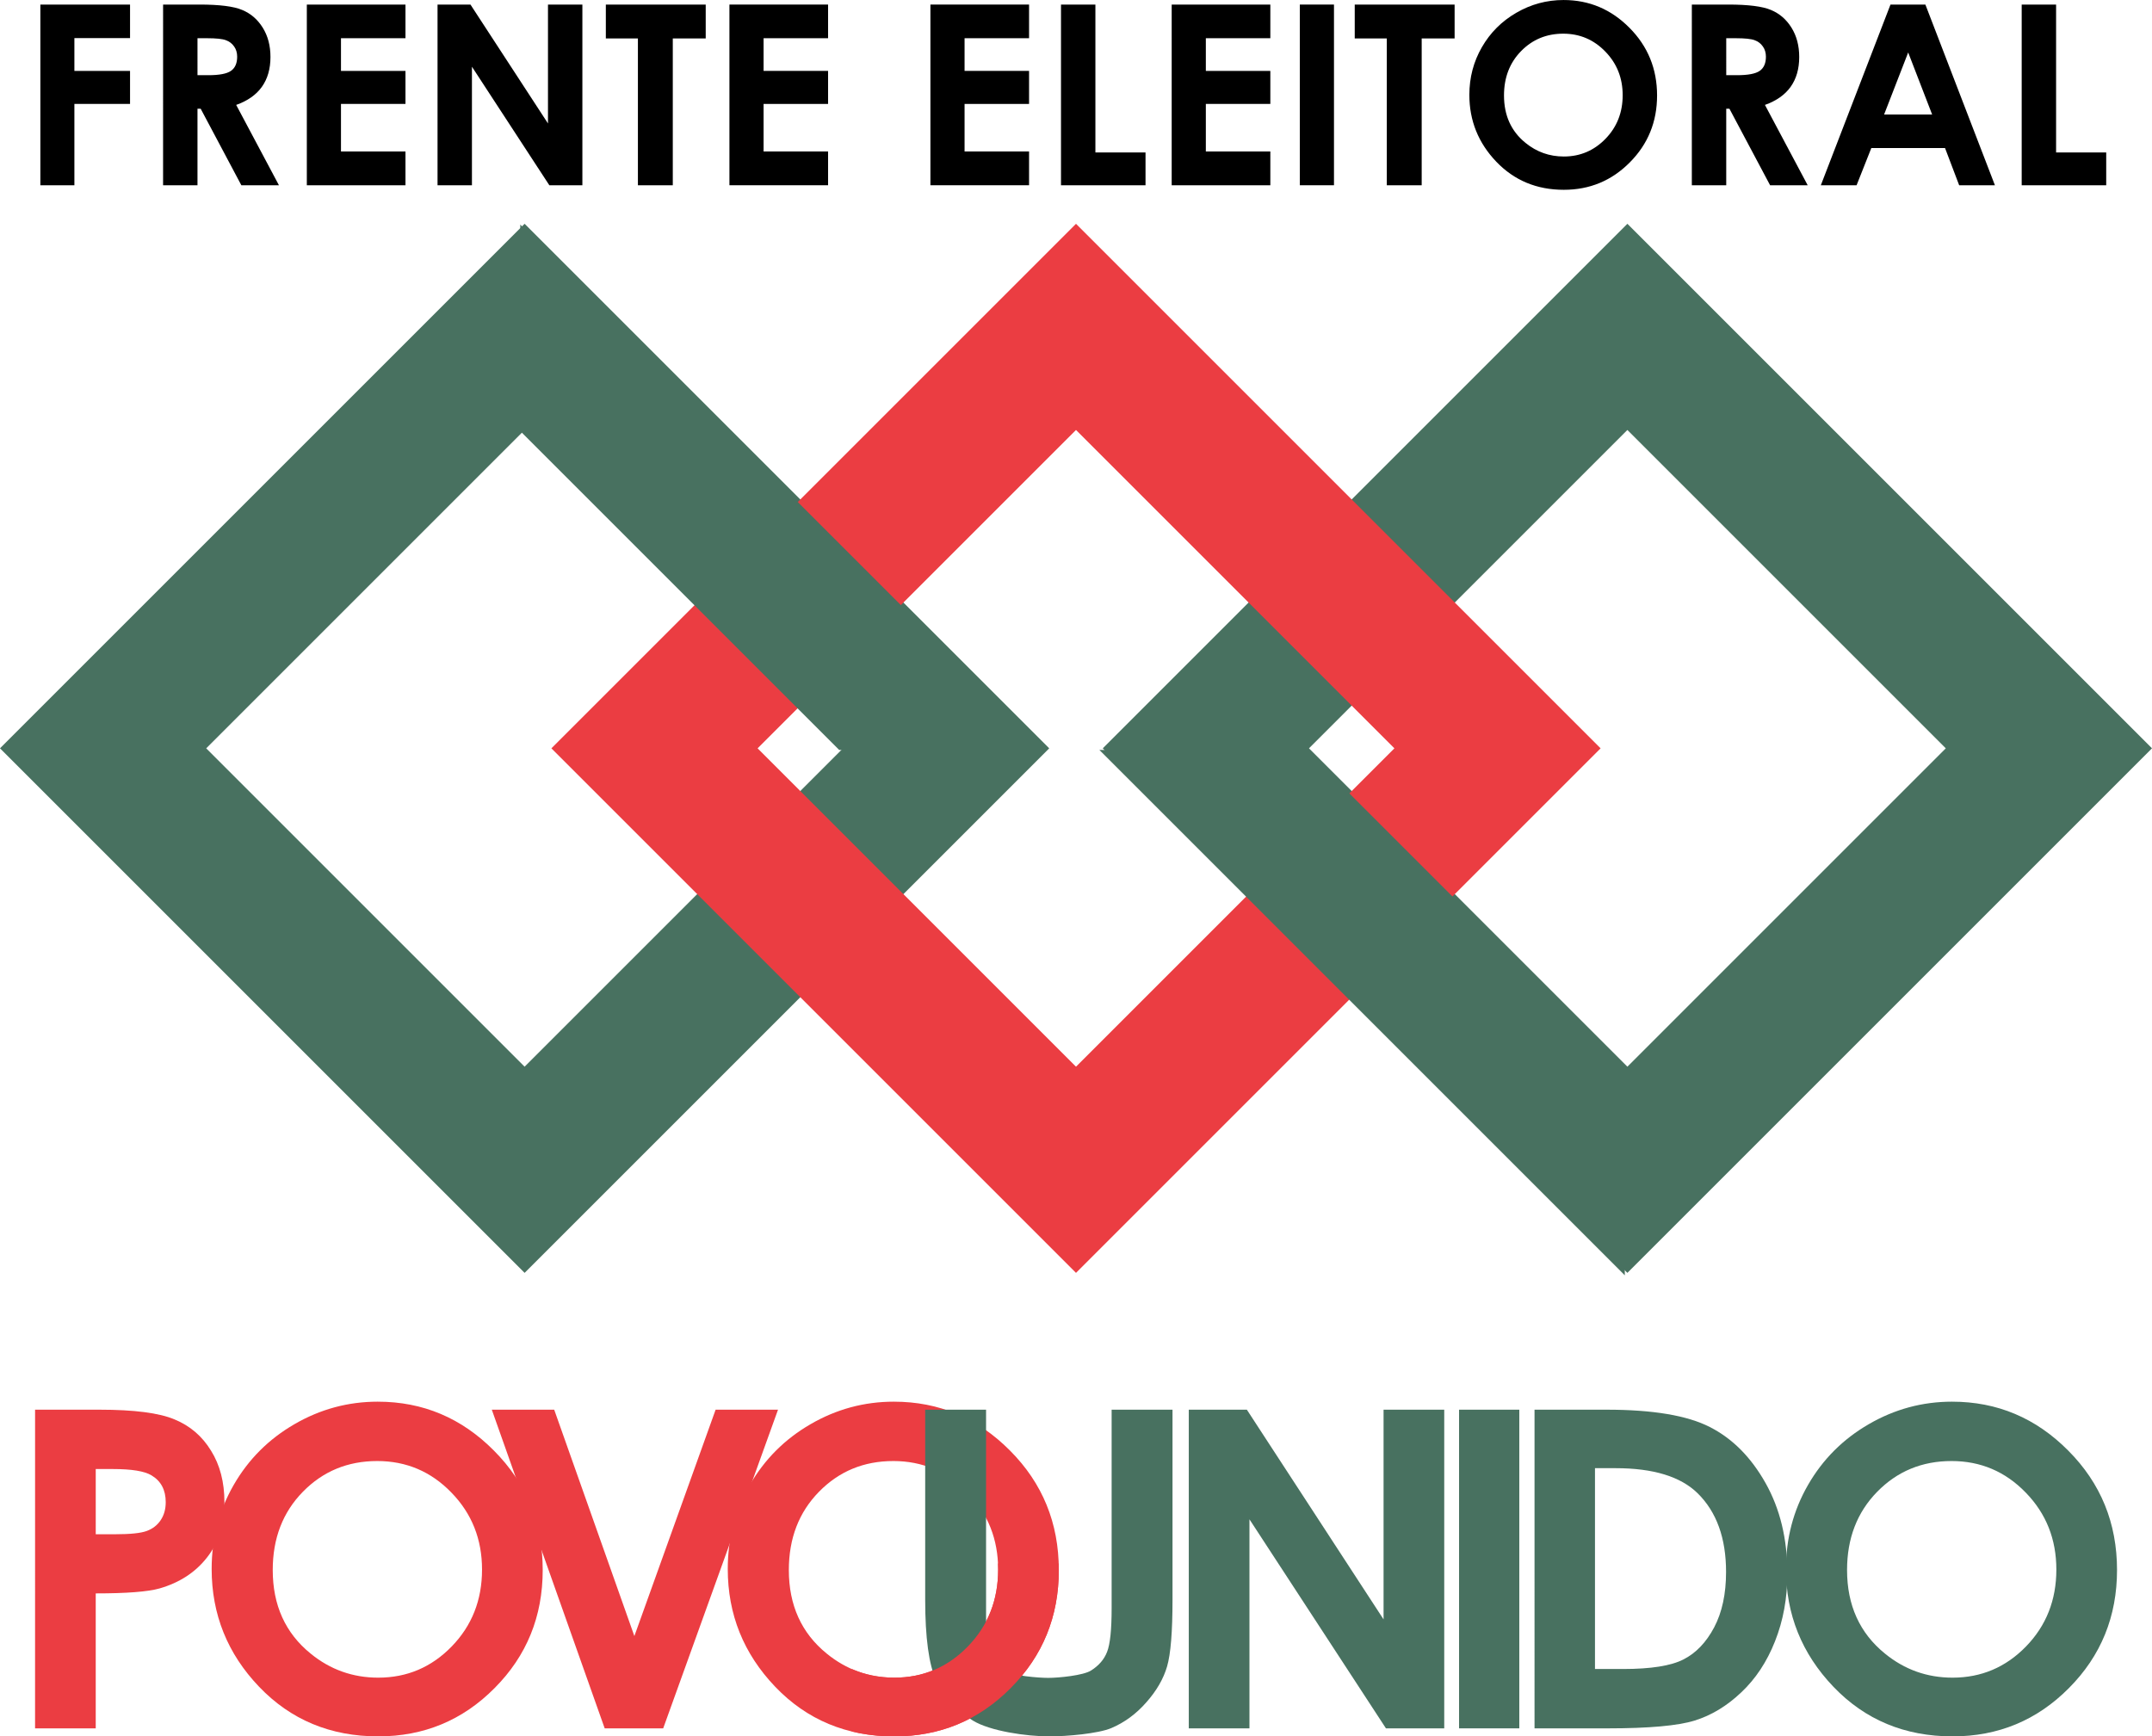
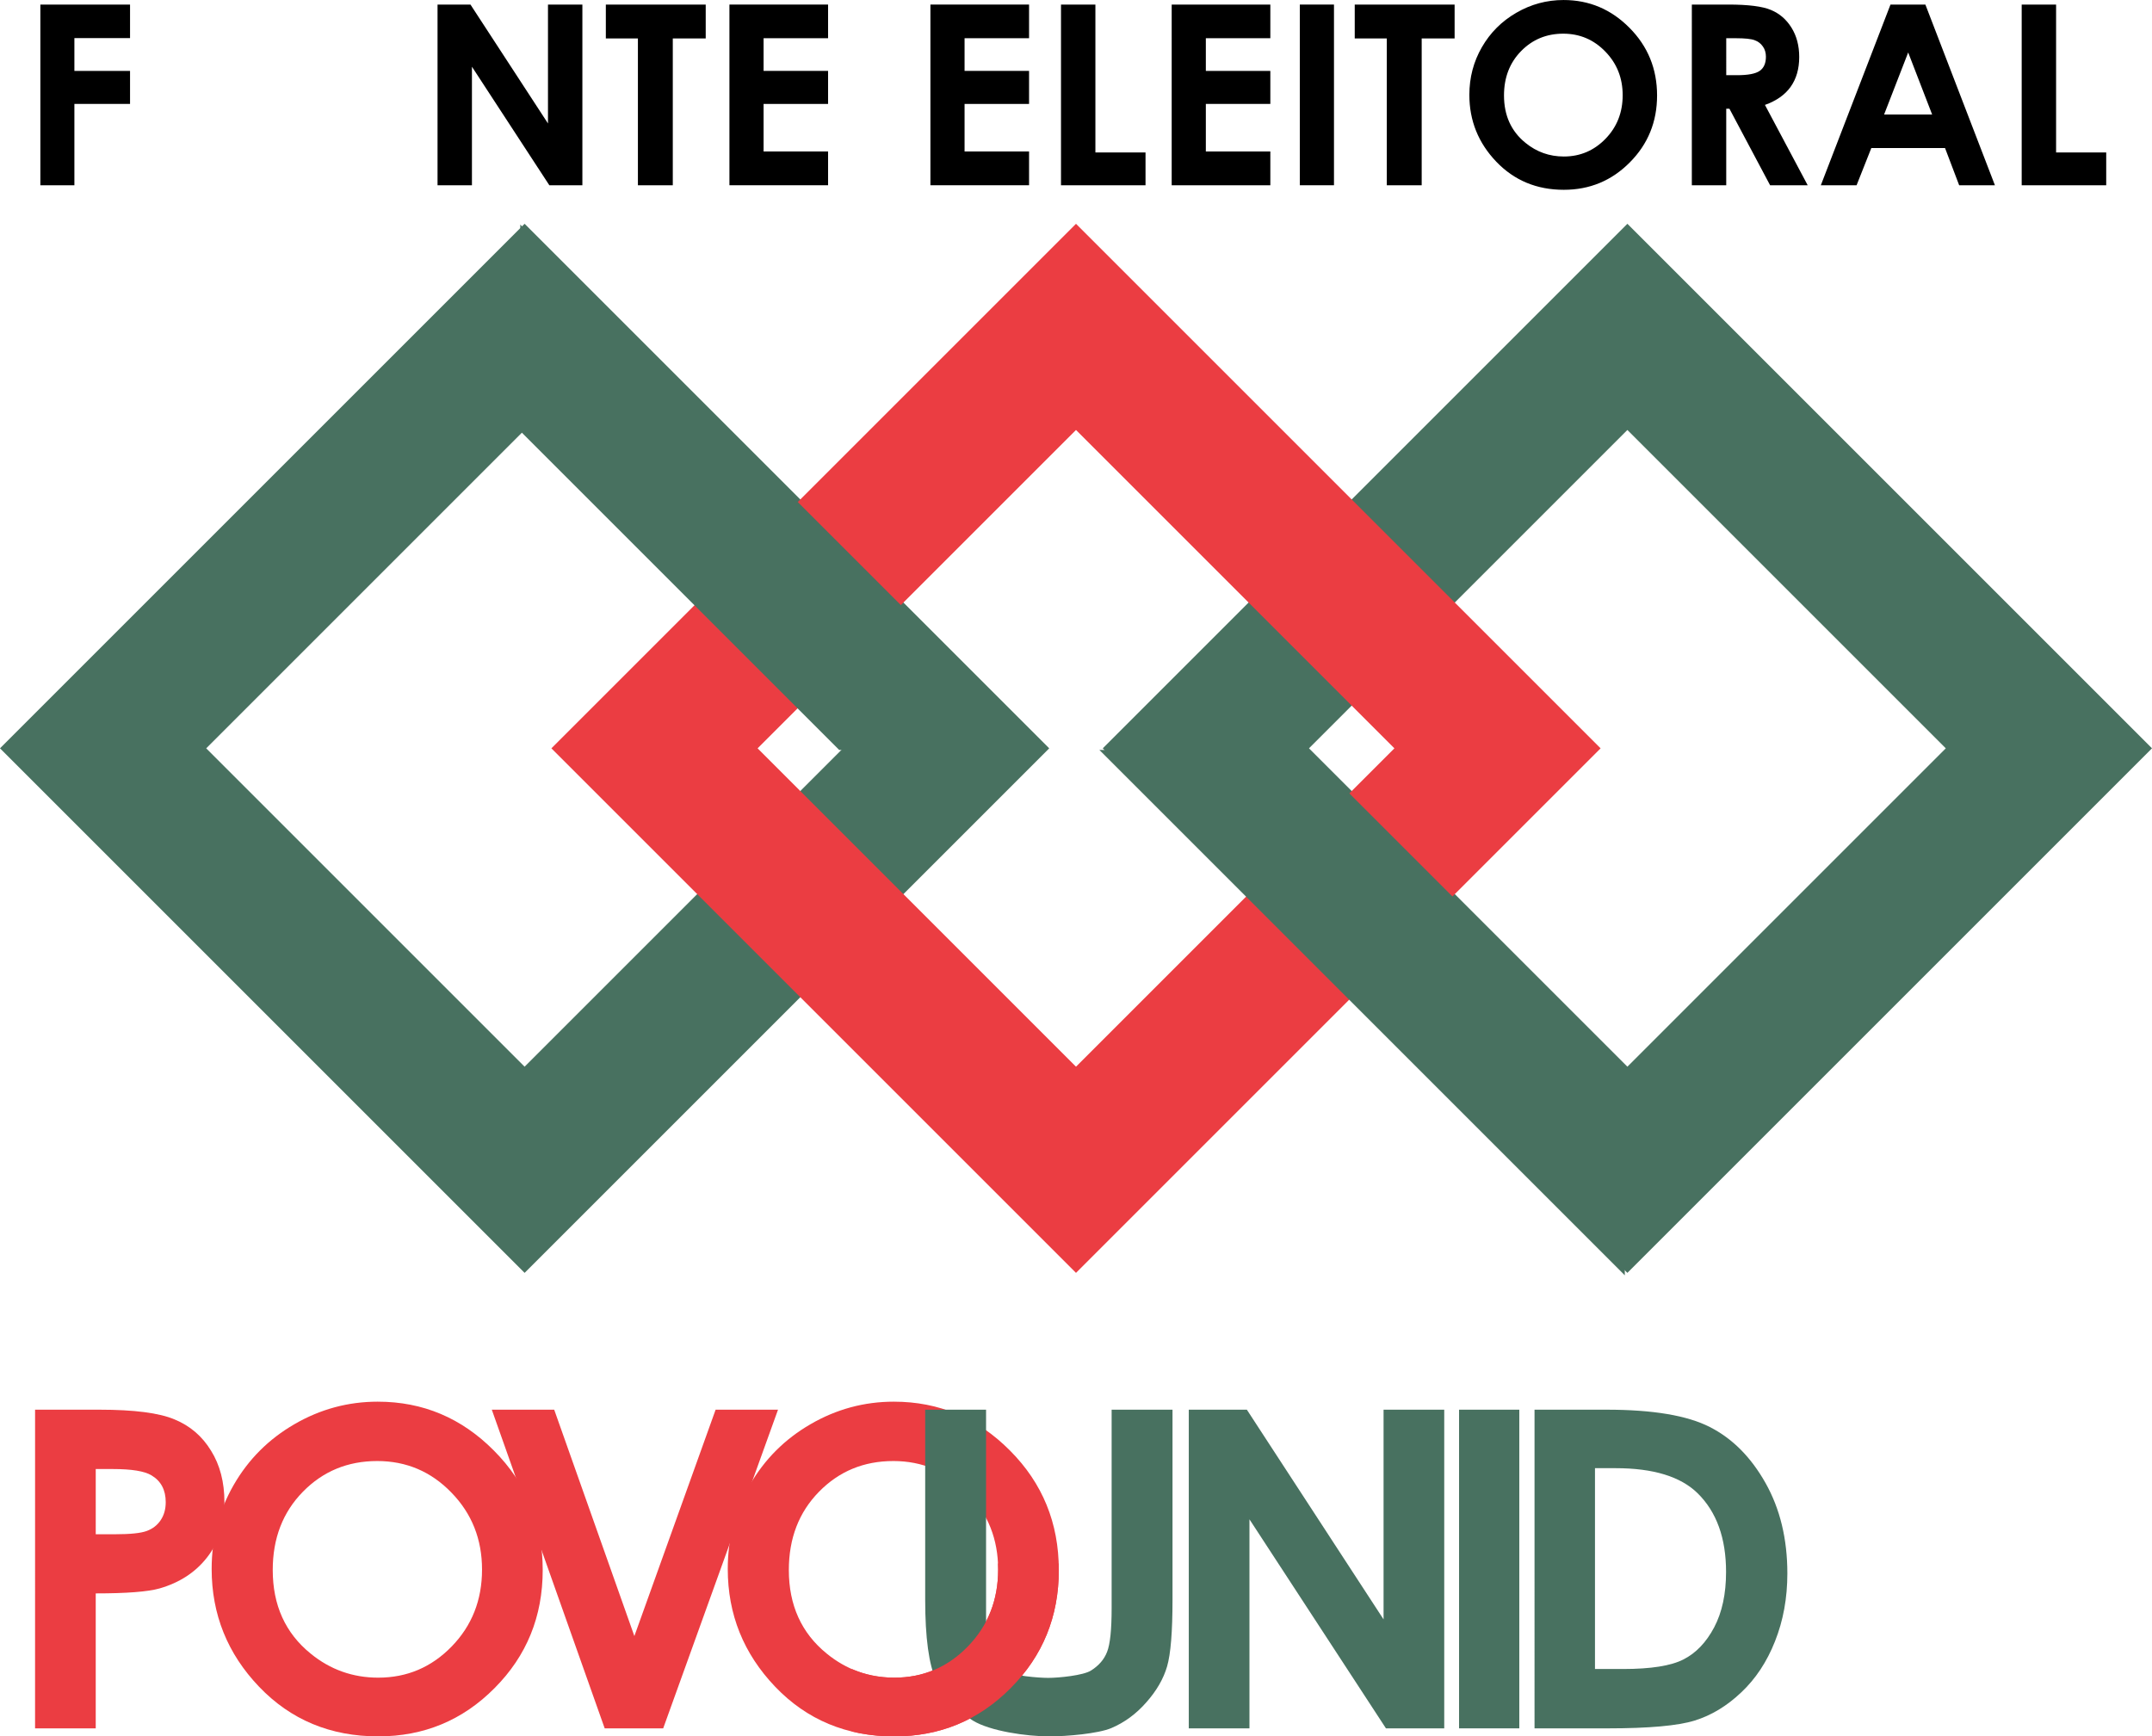
<svg xmlns="http://www.w3.org/2000/svg" xmlns:ns1="http://www.inkscape.org/namespaces/inkscape" xmlns:ns2="http://sodipodi.sourceforge.net/DTD/sodipodi-0.dtd" width="227.724mm" height="183.76mm" viewBox="0 0 227.724 183.76" version="1.1" id="svg8" ns1:version="0.92.4 (5da689c313, 2019-01-14)" ns2:docname="Frente Eleitoral Povo Unido logo, 1976.svg">
  <defs id="defs2" />
  <ns2:namedview id="base" pagecolor="#ffffff" bordercolor="#666666" borderopacity="1.0" ns1:pageopacity="0.0" ns1:pageshadow="2" ns1:zoom="0.40760464" ns1:cx="512.3649" ns1:cy="261.58014" ns1:document-units="mm" ns1:current-layer="layer1" showgrid="false" fit-margin-top="0" fit-margin-left="0" fit-margin-right="0" fit-margin-bottom="0" ns1:window-width="1366" ns1:window-height="705" ns1:window-x="-8" ns1:window-y="-8" ns1:window-maximized="1" />
  <g ns1:label="Layer 1" ns1:groupmode="layer" id="layer1" transform="translate(390.389,-1.003)">
    <g id="g260" transform="translate(-44.488,-29.028)">
      <g transform="translate(0.162)" id="g194">
        <path style="fill:#487160;fill-opacity:1;stroke-width:0.168" d="m -290.549,53.715 -55.514,55.514 55.514,55.514 55.514,-55.514 z m 0,21.821 33.693,33.693 -33.693,33.694 -33.693,-33.694 z" id="rect109" ns1:connector-curvature="0" />
        <path ns1:connector-curvature="0" id="path118" d="m -173.853,53.715 -55.514,55.514 55.514,55.514 55.514,-55.514 z m 0,21.821 33.693,33.693 -33.693,33.694 -33.693,-33.694 z" style="fill:#487160;fill-opacity:1;stroke-width:0.168" />
        <path ns1:connector-curvature="0" id="path126" d="m -232.201,53.715 -55.514,55.514 55.514,55.514 55.514,-55.514 z m 0,21.821 33.693,33.693 -33.693,33.694 -33.693,-33.694 z" style="fill:#eb3d42;fill-opacity:1;stroke-width:0.168" />
        <path ns1:connector-curvature="0" style="fill:#487160;fill-opacity:1;stroke-width:1" d="m -1098.139,203.018 v 82.473 l 127.344,127.344 h 82.473 z" transform="scale(0.265)" id="rect135" />
        <path ns1:connector-curvature="0" style="fill:#487160;fill-opacity:1;stroke-width:1" d="m -866.898,412.834 209.816,209.818 V 540.18 L -784.426,412.834 Z" transform="scale(0.265)" id="rect141" />
      </g>
      <g id="g179" transform="matrix(1.135,0,0,1.135,-361.231,20.258)">
        <path d="m 16.777,140.058 h 5.999 q 4.868,0 7.009,0.909 2.161,0.889 3.394,2.909 1.252,2 1.252,4.808 0,3.111 -1.636,5.171 -1.616,2.06 -4.404,2.868 -1.636,0.465 -5.959,0.465 v 12.585 h -5.656 z m 5.656,11.615 h 1.798 q 2.121,0 2.949,-0.303 0.828,-0.303 1.293,-0.99 0.485,-0.707 0.485,-1.697 0,-1.717 -1.333,-2.505 -0.97,-0.586 -3.596,-0.586 h -1.596 z" style="font-style:normal;font-variant:normal;font-weight:bold;font-stretch:normal;font-size:40px;line-height:1.25;font-family:'Century Gothic';-inkscape-font-specification:'Century Gothic, Bold';font-variant-ligatures:normal;font-variant-caps:normal;font-variant-numeric:normal;font-feature-settings:normal;text-align:start;letter-spacing:0px;word-spacing:0px;writing-mode:lr-tb;text-anchor:start;fill:#eb3d42;fill-opacity:1;stroke:none;stroke-width:1.034" id="path159" ns1:connector-curvature="0" />
        <path d="m 48.733,139.311 q 6.302,0 10.827,4.565 4.545,4.565 4.545,11.13 0,6.504 -4.484,11.009 -4.464,4.505 -10.847,4.505 -6.686,0 -11.11,-4.626 -4.424,-4.626 -4.424,-10.989 0,-4.262 2.06,-7.838 2.06,-3.575 5.656,-5.656 3.616,-2.101 7.777,-2.101 z m -0.061,5.535 q -4.121,0 -6.929,2.868 -2.808,2.868 -2.808,7.292 0,4.929 3.535,7.797 2.747,2.242 6.302,2.242 4.02,0 6.848,-2.909 2.828,-2.909 2.828,-7.171 0,-4.242 -2.848,-7.171 -2.848,-2.949 -6.929,-2.949 z" style="font-style:normal;font-variant:normal;font-weight:bold;font-stretch:normal;font-size:40px;line-height:1.25;font-family:'Century Gothic';-inkscape-font-specification:'Century Gothic, Bold';font-variant-ligatures:normal;font-variant-caps:normal;font-variant-numeric:normal;font-feature-settings:normal;text-align:start;letter-spacing:0px;word-spacing:0px;writing-mode:lr-tb;text-anchor:start;fill:#eb3d42;fill-opacity:1;stroke:none;stroke-width:1.034" id="path161" ns1:connector-curvature="0" />
        <path d="m 59.359,140.058 h 5.818 l 7.474,21.109 7.575,-21.109 h 5.818 l -10.706,29.714 h -5.454 z" style="font-style:normal;font-variant:normal;font-weight:bold;font-stretch:normal;font-size:40px;line-height:1.25;font-family:'Century Gothic';-inkscape-font-specification:'Century Gothic, Bold';font-variant-ligatures:normal;font-variant-caps:normal;font-variant-numeric:normal;font-feature-settings:normal;text-align:start;letter-spacing:0px;word-spacing:0px;writing-mode:lr-tb;text-anchor:start;fill:#eb3d42;fill-opacity:1;stroke:none;stroke-width:1.034" id="path163" ns1:connector-curvature="0" />
        <path d="m 96.851,139.311 q 6.302,0 10.827,4.565 4.545,4.565 4.545,11.13 0,6.504 -4.484,11.009 -4.464,4.505 -10.847,4.505 -6.686,0 -11.11,-4.626 -4.424,-4.626 -4.424,-10.989 0,-4.262 2.06,-7.838 2.06,-3.575 5.656,-5.656 3.616,-2.101 7.777,-2.101 z m -0.061,5.535 q -4.121,0 -6.929,2.868 -2.808,2.868 -2.808,7.292 0,4.929 3.535,7.797 2.747,2.242 6.302,2.242 4.02,0 6.848,-2.909 2.828,-2.909 2.828,-7.171 0,-4.242 -2.848,-7.171 -2.848,-2.949 -6.929,-2.949 z" style="font-style:normal;font-variant:normal;font-weight:bold;font-stretch:normal;font-size:40px;line-height:1.25;font-family:'Century Gothic';-inkscape-font-specification:'Century Gothic, Bold';font-variant-ligatures:normal;font-variant-caps:normal;font-variant-numeric:normal;font-feature-settings:normal;text-align:start;letter-spacing:0px;word-spacing:0px;writing-mode:lr-tb;text-anchor:start;fill:#eb3d42;fill-opacity:1;stroke:none;stroke-width:1.034" id="path165" ns1:connector-curvature="0" />
        <path ns2:nodetypes="ccsccsccsccssccsccsc" d="m 99.765,140.058 h 5.676 V 159.289 c 0,1.656 0.141,2.828 0.424,3.515 0.296,0.687 0.774,1.239 1.434,1.656 0.673,0.404 2.991,0.606 3.934,0.606 0.997,0 3.282,-0.229 3.996,-0.687 0.727,-0.458 1.225,-1.037 1.495,-1.737 0.283,-0.714 0.424,-2.067 0.424,-4.06 v -18.524 h 5.676 v 17.716 c 0,2.99 -0.168,5.064 -0.505,6.222 -0.337,1.158 -0.983,2.276 -1.939,3.353 -0.943,1.077 -2.033,1.879 -3.272,2.404 -1.239,0.512 -4.11,0.768 -5.753,0.768 -2.155,0 -5.543,-0.492 -7.146,-1.475 -1.589,-0.997 -2.727,-2.235 -3.414,-3.717 -0.687,-1.495 -1.03,-4.013 -1.03,-7.555 z" style="font-style:normal;font-variant:normal;font-weight:bold;font-stretch:normal;font-size:40px;line-height:1.25;font-family:'Century Gothic';-inkscape-font-specification:'Century Gothic, Bold';font-variant-ligatures:normal;font-variant-caps:normal;font-variant-numeric:normal;font-feature-settings:normal;text-align:start;letter-spacing:0px;word-spacing:0px;writing-mode:lr-tb;text-anchor:start;fill:#487160;fill-opacity:1;stroke:none;stroke-width:1.034" id="path167" ns1:connector-curvature="0" />
        <path d="m 124.341,140.058 h 5.414 l 12.746,19.554 v -19.554 h 5.656 v 29.714 h -5.434 l -12.726,-19.493 v 19.493 h -5.656 z" style="font-style:normal;font-variant:normal;font-weight:bold;font-stretch:normal;font-size:40px;line-height:1.25;font-family:'Century Gothic';-inkscape-font-specification:'Century Gothic, Bold';font-variant-ligatures:normal;font-variant-caps:normal;font-variant-numeric:normal;font-feature-settings:normal;text-align:start;letter-spacing:0px;word-spacing:0px;writing-mode:lr-tb;text-anchor:start;fill:#487160;fill-opacity:1;stroke:none;stroke-width:1.034" id="path169" ns1:connector-curvature="0" />
        <path d="m 149.54,140.058 h 5.616 v 29.714 h -5.616 z" style="font-style:normal;font-variant:normal;font-weight:bold;font-stretch:normal;font-size:40px;line-height:1.25;font-family:'Century Gothic';-inkscape-font-specification:'Century Gothic, Bold';font-variant-ligatures:normal;font-variant-caps:normal;font-variant-numeric:normal;font-feature-settings:normal;text-align:start;letter-spacing:0px;word-spacing:0px;writing-mode:lr-tb;text-anchor:start;fill:#487160;fill-opacity:1;stroke:none;stroke-width:1.034" id="path171" ns1:connector-curvature="0" />
        <path d="m 156.576,140.058 h 6.706 q 6.484,0 9.635,1.616 3.151,1.596 5.191,5.212 2.04,3.616 2.04,8.444 0,3.434 -1.151,6.323 -1.131,2.868 -3.151,4.767 -2,1.899 -4.343,2.626 -2.343,0.727 -8.12,0.727 h -6.807 z m 5.636,5.454 v 18.726 h 2.626 q 3.878,0 5.616,-0.889 1.757,-0.889 2.868,-2.99 1.111,-2.101 1.111,-5.171 0,-4.727 -2.646,-7.333 -2.384,-2.343 -7.656,-2.343 z" style="font-style:normal;font-variant:normal;font-weight:bold;font-stretch:normal;font-size:40px;line-height:1.25;font-family:'Century Gothic';-inkscape-font-specification:'Century Gothic, Bold';font-variant-ligatures:normal;font-variant-caps:normal;font-variant-numeric:normal;font-feature-settings:normal;text-align:start;letter-spacing:0px;word-spacing:0px;writing-mode:lr-tb;text-anchor:start;fill:#487160;fill-opacity:1;stroke:none;stroke-width:1.034" id="path173" ns1:connector-curvature="0" />
-         <path d="m 195.512,139.311 q 6.302,0 10.827,4.565 4.545,4.565 4.545,11.13 0,6.504 -4.484,11.009 -4.464,4.505 -10.847,4.505 -6.686,0 -11.11,-4.626 -4.424,-4.626 -4.424,-10.989 0,-4.262 2.06,-7.838 2.06,-3.575 5.656,-5.656 3.616,-2.101 7.777,-2.101 z m -0.061,5.535 q -4.121,0 -6.929,2.868 -2.808,2.868 -2.808,7.292 0,4.929 3.535,7.797 2.747,2.242 6.302,2.242 4.02,0 6.848,-2.909 2.828,-2.909 2.828,-7.171 0,-4.242 -2.848,-7.171 -2.848,-2.949 -6.929,-2.949 z" style="font-style:normal;font-variant:normal;font-weight:bold;font-stretch:normal;font-size:40px;line-height:1.25;font-family:'Century Gothic';-inkscape-font-specification:'Century Gothic, Bold';font-variant-ligatures:normal;font-variant-caps:normal;font-variant-numeric:normal;font-feature-settings:normal;text-align:start;letter-spacing:0px;word-spacing:0px;writing-mode:lr-tb;text-anchor:start;fill:#487160;fill-opacity:1;stroke:none;stroke-width:1.034" id="path175" ns1:connector-curvature="0" />
        <path ns1:connector-curvature="0" id="path177" d="m 106.553,154.391 c 0.009,0.19 0.015,0.382 0.015,0.576 0,2.841 -0.943,5.232 -2.828,7.171 -1.885,1.939 -4.168,2.909 -6.848,2.909 -1.419,0 -2.741,-0.27 -3.967,-0.806 v 5.826 c 1.248,0.303 2.571,0.454 3.967,0.454 4.256,0 7.871,-1.502 10.847,-4.505 2.99,-3.003 4.484,-6.673 4.484,-11.009 0,-0.207 -0.007,-0.412 -0.013,-0.616 z" style="font-style:normal;font-variant:normal;font-weight:bold;font-stretch:normal;font-size:40px;line-height:1.25;font-family:'Century Gothic';-inkscape-font-specification:'Century Gothic, Bold';font-variant-ligatures:normal;font-variant-caps:normal;font-variant-numeric:normal;font-feature-settings:normal;text-align:start;letter-spacing:0px;word-spacing:0px;writing-mode:lr-tb;text-anchor:start;fill:#eb3d42;fill-opacity:1;stroke:none;stroke-width:1.034" />
      </g>
      <g id="flowRoot181" style="font-style:normal;font-weight:normal;font-size:40px;line-height:1.25;font-family:sans-serif;letter-spacing:0px;word-spacing:0px;fill:#000000;fill-opacity:1;stroke:none" transform="matrix(0.312,0,0,0.312,68.301,28.273)" aria-label="FRENTE ELEITORAL">
        <path ns1:connector-curvature="0" id="path196" style="font-style:normal;font-variant:normal;font-weight:bold;font-stretch:normal;font-size:85.333px;font-family:'Century Gothic';-inkscape-font-specification:'Century Gothic, Bold';font-variant-ligatures:normal;font-variant-caps:normal;font-variant-numeric:normal;font-feature-settings:normal;text-align:start;writing-mode:lr-tb;text-anchor:start" d="m -1313.88,7.182 h 30.417 V 18.557 h -18.875 v 11.125 h 18.875 v 11.208 h -18.875 v 27.583 h -11.542 z" />
-         <path ns1:connector-curvature="0" id="path198" style="font-style:normal;font-variant:normal;font-weight:bold;font-stretch:normal;font-size:85.333px;font-family:'Century Gothic';-inkscape-font-specification:'Century Gothic, Bold';font-variant-ligatures:normal;font-variant-caps:normal;font-variant-numeric:normal;font-feature-settings:normal;text-align:start;writing-mode:lr-tb;text-anchor:start" d="m -1272.255,7.182 h 12.375 q 10.167,0 14.458,1.833 4.333,1.792 6.958,6 2.625,4.208 2.625,9.958 0,6.042 -2.917,10.125 -2.875,4.042 -8.708,6.125 l 14.5,27.25 h -12.75 l -13.792,-25.958 h -1.083 v 25.958 h -11.667 z m 11.667,23.958 h 3.667 q 5.583,0 7.667,-1.458 2.125,-1.458 2.125,-4.833 0,-2 -1.042,-3.458 -1.042,-1.5 -2.792,-2.125 -1.75,-0.667 -6.417,-0.667 h -3.208 z" />
-         <path ns1:connector-curvature="0" id="path200" style="font-style:normal;font-variant:normal;font-weight:bold;font-stretch:normal;font-size:85.333px;font-family:'Century Gothic';-inkscape-font-specification:'Century Gothic, Bold';font-variant-ligatures:normal;font-variant-caps:normal;font-variant-numeric:normal;font-feature-settings:normal;text-align:start;writing-mode:lr-tb;text-anchor:start" d="m -1223.505,7.182 h 33.458 V 18.599 h -21.875 v 11.083 h 21.875 v 11.208 h -21.875 v 16.125 h 21.875 v 11.458 h -33.458 z" />
        <path ns1:connector-curvature="0" id="path202" style="font-style:normal;font-variant:normal;font-weight:bold;font-stretch:normal;font-size:85.333px;font-family:'Century Gothic';-inkscape-font-specification:'Century Gothic, Bold';font-variant-ligatures:normal;font-variant-caps:normal;font-variant-numeric:normal;font-feature-settings:normal;text-align:start;writing-mode:lr-tb;text-anchor:start" d="m -1179.172,7.182 h 11.167 l 26.292,40.333 V 7.182 h 11.667 V 68.474 h -11.208 l -26.25,-40.208 v 40.208 h -11.667 z" />
        <path ns1:connector-curvature="0" id="path204" style="font-style:normal;font-variant:normal;font-weight:bold;font-stretch:normal;font-size:85.333px;font-family:'Century Gothic';-inkscape-font-specification:'Century Gothic, Bold';font-variant-ligatures:normal;font-variant-caps:normal;font-variant-numeric:normal;font-feature-settings:normal;text-align:start;writing-mode:lr-tb;text-anchor:start" d="m -1122.089,7.182 h 33.875 V 18.682 h -11.167 v 49.792 h -11.833 V 18.682 h -10.875 z" />
        <path ns1:connector-curvature="0" id="path206" style="font-style:normal;font-variant:normal;font-weight:bold;font-stretch:normal;font-size:85.333px;font-family:'Century Gothic';-inkscape-font-specification:'Century Gothic, Bold';font-variant-ligatures:normal;font-variant-caps:normal;font-variant-numeric:normal;font-feature-settings:normal;text-align:start;writing-mode:lr-tb;text-anchor:start" d="m -1080.172,7.182 h 33.458 V 18.599 h -21.875 v 11.083 h 21.875 v 11.208 h -21.875 v 16.125 h 21.875 v 11.458 h -33.458 z" />
        <path ns1:connector-curvature="0" id="path208" style="font-style:normal;font-variant:normal;font-weight:bold;font-stretch:normal;font-size:85.333px;font-family:'Century Gothic';-inkscape-font-specification:'Century Gothic, Bold';font-variant-ligatures:normal;font-variant-caps:normal;font-variant-numeric:normal;font-feature-settings:normal;text-align:start;writing-mode:lr-tb;text-anchor:start" d="m -1012.005,7.182 h 33.458 V 18.599 h -21.875 v 11.083 h 21.875 v 11.208 h -21.875 v 16.125 h 21.875 v 11.458 h -33.458 z" />
        <path ns1:connector-curvature="0" id="path210" style="font-style:normal;font-variant:normal;font-weight:bold;font-stretch:normal;font-size:85.333px;font-family:'Century Gothic';-inkscape-font-specification:'Century Gothic, Bold';font-variant-ligatures:normal;font-variant-caps:normal;font-variant-numeric:normal;font-feature-settings:normal;text-align:start;writing-mode:lr-tb;text-anchor:start" d="m -967.714,7.182 h 11.667 V 57.349 h 17 v 11.125 h -28.667 z" />
        <path ns1:connector-curvature="0" id="path212" style="font-style:normal;font-variant:normal;font-weight:bold;font-stretch:normal;font-size:85.333px;font-family:'Century Gothic';-inkscape-font-specification:'Century Gothic, Bold';font-variant-ligatures:normal;font-variant-caps:normal;font-variant-numeric:normal;font-feature-settings:normal;text-align:start;writing-mode:lr-tb;text-anchor:start" d="m -930.172,7.182 h 33.458 V 18.599 h -21.875 v 11.083 h 21.875 v 11.208 h -21.875 v 16.125 h 21.875 v 11.458 h -33.458 z" />
        <path ns1:connector-curvature="0" id="path214" style="font-style:normal;font-variant:normal;font-weight:bold;font-stretch:normal;font-size:85.333px;font-family:'Century Gothic';-inkscape-font-specification:'Century Gothic, Bold';font-variant-ligatures:normal;font-variant-caps:normal;font-variant-numeric:normal;font-feature-settings:normal;text-align:start;writing-mode:lr-tb;text-anchor:start" d="m -886.714,7.182 h 11.583 V 68.474 h -11.583 z" />
        <path ns1:connector-curvature="0" id="path216" style="font-style:normal;font-variant:normal;font-weight:bold;font-stretch:normal;font-size:85.333px;font-family:'Century Gothic';-inkscape-font-specification:'Century Gothic, Bold';font-variant-ligatures:normal;font-variant-caps:normal;font-variant-numeric:normal;font-feature-settings:normal;text-align:start;writing-mode:lr-tb;text-anchor:start" d="m -868.089,7.182 h 33.875 V 18.682 h -11.167 v 49.792 h -11.833 V 18.682 h -10.875 z" />
        <path ns1:connector-curvature="0" id="path218" style="font-style:normal;font-variant:normal;font-weight:bold;font-stretch:normal;font-size:85.333px;font-family:'Century Gothic';-inkscape-font-specification:'Century Gothic, Bold';font-variant-ligatures:normal;font-variant-caps:normal;font-variant-numeric:normal;font-feature-settings:normal;text-align:start;writing-mode:lr-tb;text-anchor:start" d="m -797.255,5.641 q 13,0 22.333,9.417 9.375,9.417 9.375,22.958 0,13.417 -9.25,22.708 -9.208,9.292 -22.375,9.292 -13.792,0 -22.917,-9.542 -9.125,-9.542 -9.125,-22.667 0,-8.792 4.25,-16.167 4.25,-7.375 11.667,-11.667 7.458,-4.333 16.042,-4.333 z m -0.125,11.417 q -8.5,0 -14.292,5.917 -5.792,5.917 -5.792,15.042 0,10.167 7.292,16.083 5.667,4.625 13,4.625 8.292,0 14.125,-6 5.833,-6 5.833,-14.792 0,-8.75 -5.875,-14.792 -5.875,-6.083 -14.292,-6.083 z" />
        <path ns1:connector-curvature="0" id="path220" style="font-style:normal;font-variant:normal;font-weight:bold;font-stretch:normal;font-size:85.333px;font-family:'Century Gothic';-inkscape-font-specification:'Century Gothic, Bold';font-variant-ligatures:normal;font-variant-caps:normal;font-variant-numeric:normal;font-feature-settings:normal;text-align:start;writing-mode:lr-tb;text-anchor:start" d="m -753.755,7.182 h 12.375 q 10.167,0 14.458,1.833 4.333,1.792 6.958,6 2.625,4.208 2.625,9.958 0,6.042 -2.917,10.125 -2.875,4.042 -8.708,6.125 l 14.5,27.25 h -12.75 l -13.792,-25.958 h -1.083 v 25.958 h -11.667 z m 11.667,23.958 h 3.667 q 5.583,0 7.667,-1.458 2.125,-1.458 2.125,-4.833 0,-2 -1.042,-3.458 -1.042,-1.5 -2.792,-2.125 -1.75,-0.667 -6.417,-0.667 h -3.208 z" />
        <path ns1:connector-curvature="0" id="path222" style="font-style:normal;font-variant:normal;font-weight:bold;font-stretch:normal;font-size:85.333px;font-family:'Century Gothic';-inkscape-font-specification:'Century Gothic, Bold';font-variant-ligatures:normal;font-variant-caps:normal;font-variant-numeric:normal;font-feature-settings:normal;text-align:start;writing-mode:lr-tb;text-anchor:start" d="m -686.38,7.182 h 11.833 l 23.583,61.292 h -12.125 l -4.792,-12.625 h -25 l -5,12.625 h -12.125 z m 6,16.25 -8.167,21.042 h 16.292 z" />
        <path ns1:connector-curvature="0" id="path224" style="font-style:normal;font-variant:normal;font-weight:bold;font-stretch:normal;font-size:85.333px;font-family:'Century Gothic';-inkscape-font-specification:'Century Gothic, Bold';font-variant-ligatures:normal;font-variant-caps:normal;font-variant-numeric:normal;font-feature-settings:normal;text-align:start;writing-mode:lr-tb;text-anchor:start" d="m -641.88,7.182 h 11.667 V 57.349 h 17 v 11.125 h -28.667 z" />
      </g>
    </g>
  </g>
</svg>